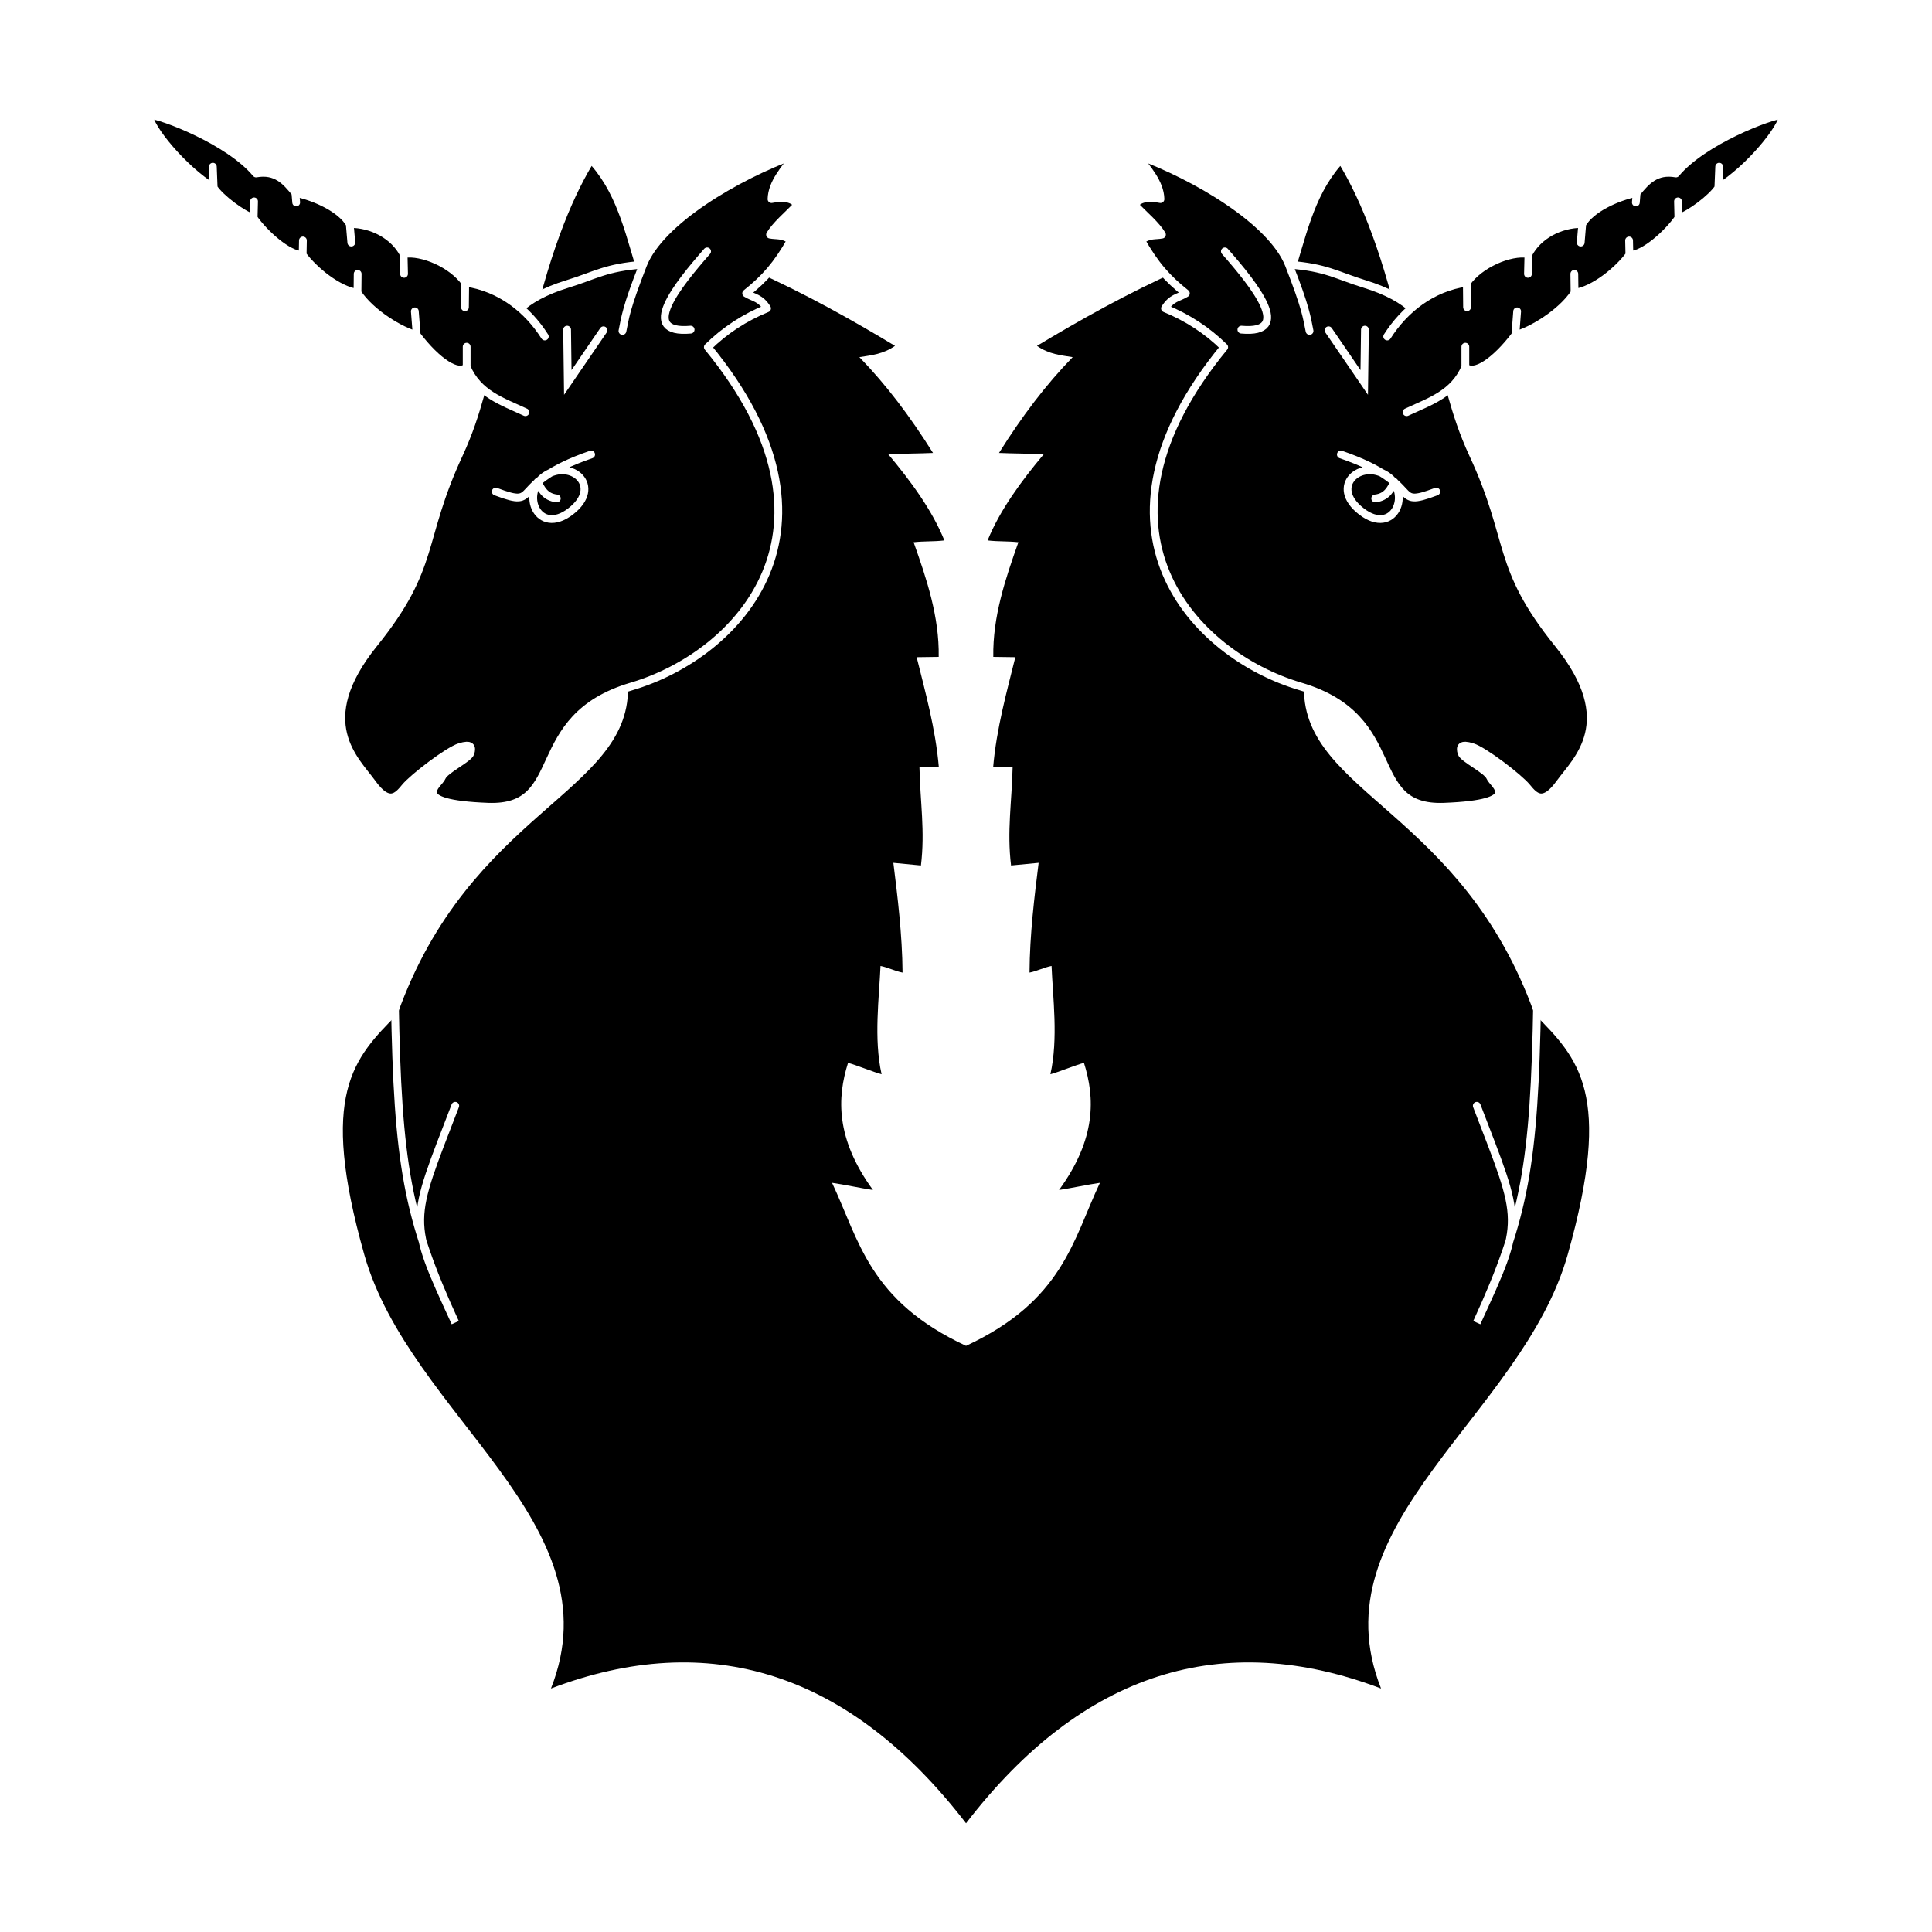
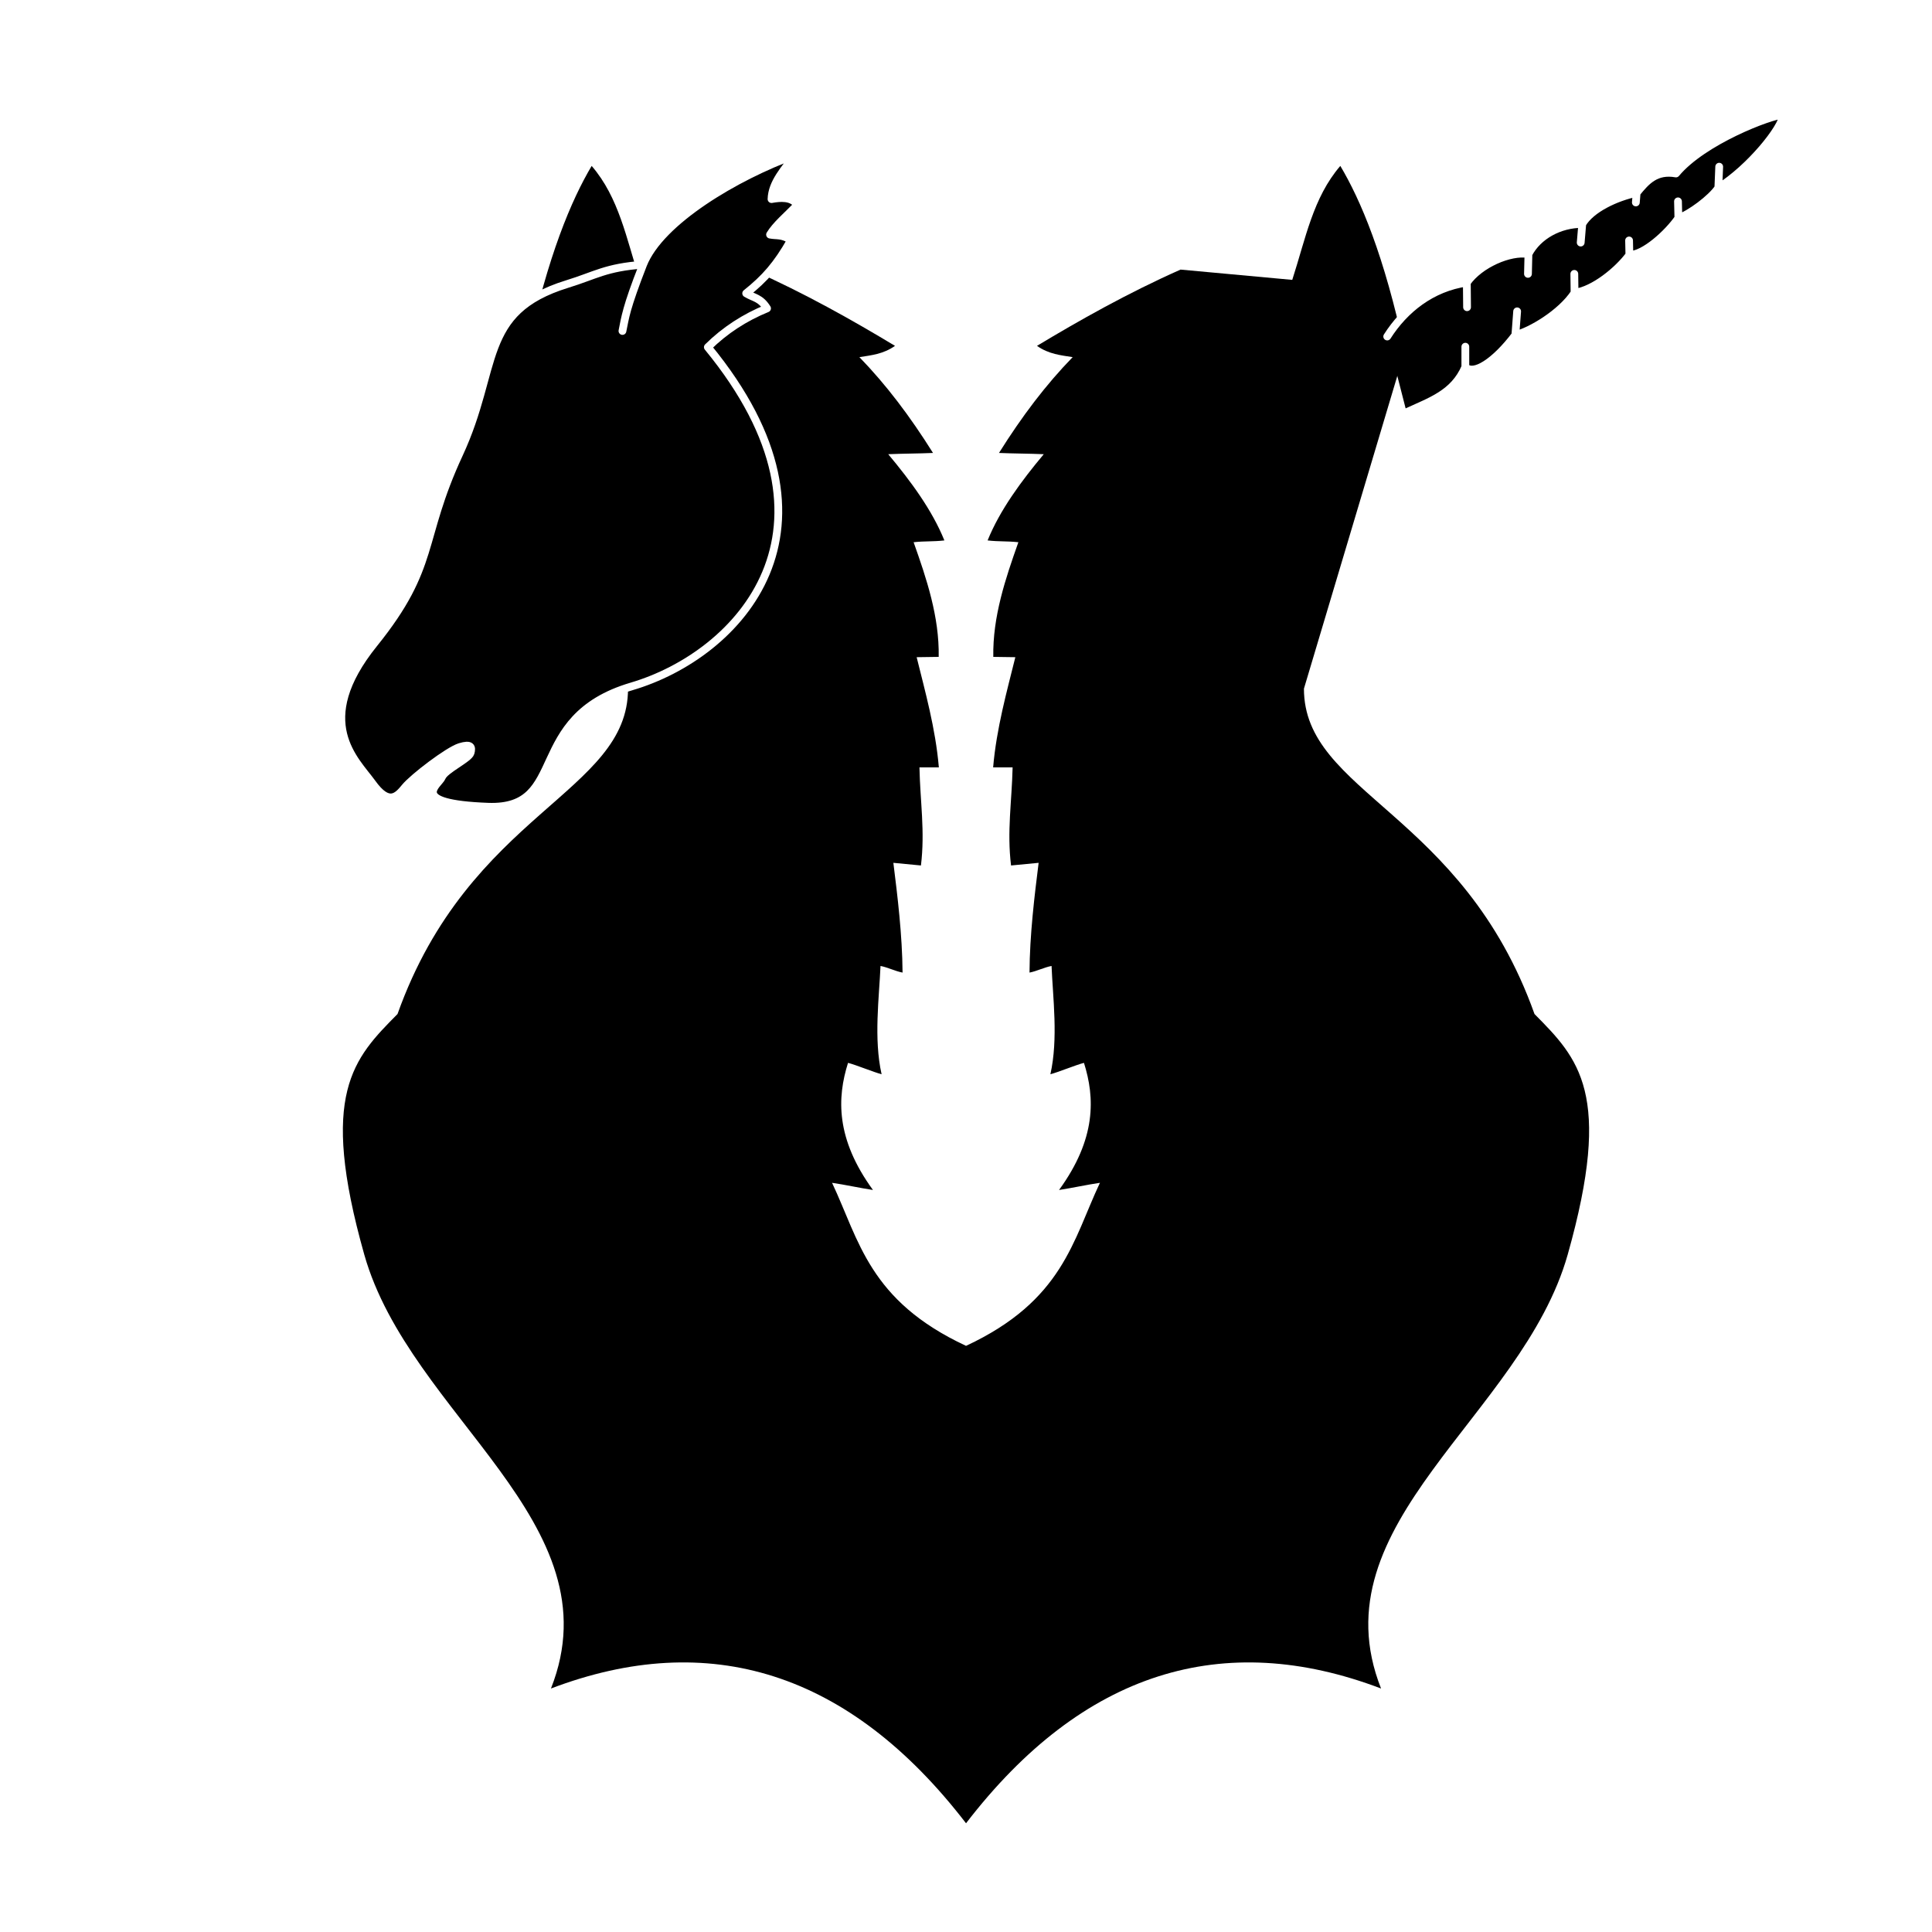
<svg xmlns="http://www.w3.org/2000/svg" viewBox="0 0 248.03 248.03" version="1.0">
-   <path color="#000" fill-rule="evenodd" fill="#fff" d="M0 0h248.03v248.03H0z" />
  <path d="M124.02 172.78c-12.46-5.8-13.72-13.56-17.2-20.93 1.66.24 3.59.67 5.25.92-4.8-6.59-4.61-11.85-3.2-16.32 1 .25 3.32 1.21 4.31 1.46-1.03-4.55-.31-9.88-.14-13.9.91.17 1.91.68 2.83.85-.03-4.81-.66-9.93-1.18-14.09.92.09 2.62.26 3.54.34.54-4.4-.1-8.19-.19-12.59h2.49c-.42-4.99-1.78-9.82-2.85-14.15.95-.01 1.89-.02 2.83-.04.09-5.16-1.56-10.04-3.22-14.72 1.49-.16 2.46-.06 3.95-.23-1.58-3.91-4.34-7.64-7.21-11.07 1.83-.08 3.92-.08 5.75-.16-2.96-4.72-6-8.74-9.45-12.3 1.49-.24 3.07-.38 4.57-1.45-5.38-3.24-11.59-6.76-18.425-9.79l-14.347 1.32c-1.713-5.31-2.667-10.57-6.17-14.63-2.583 4.35-5.625 11.45-8.263 23.77l12.932 43.34c.003 13.42-20.345 15.84-29.593 41.77-5.651 5.71-10.117 10.19-4.266 30.89 5.867 20.75 32.392 34.41 23.964 55.7 20.261-7.7 38.288-2.2 53.288 17.3 14.99-19.5 33.02-25 53.28-17.3-8.43-21.29 18.1-34.95 23.96-55.7 5.85-20.7 1.39-25.18-4.26-30.89-9.25-25.93-29.6-28.35-29.6-41.77l12.94-43.34c-2.64-12.32-5.68-19.42-8.27-23.77-3.5 4.06-4.45 9.32-6.17 14.63l-14.34-1.32c-6.83 3.03-13.04 6.55-18.43 9.79 1.5 1.07 3.08 1.21 4.58 1.45-3.46 3.56-6.5 7.58-9.46 12.3 1.83.08 3.92.08 5.75.16-2.87 3.43-5.63 7.16-7.21 11.07 1.49.17 2.46.07 3.95.23-1.66 4.68-3.31 9.56-3.22 14.72.94.02 1.89.03 2.83.04-1.07 4.33-2.43 9.16-2.85 14.15h2.5c-.1 4.4-.74 8.19-.2 12.59.92-.08 2.63-.25 3.54-.34-.52 4.16-1.15 9.28-1.17 14.09.91-.17 1.91-.68 2.83-.85.16 4.02.88 9.35-.15 13.9.99-.25 3.31-1.21 4.31-1.46 1.41 4.47 1.6 9.73-3.2 16.32 1.66-.25 3.59-.68 5.25-.92-3.48 7.37-4.74 15.13-17.19 20.93z" fill-rule="evenodd" />
-   <path d="M166.94 88.12c13.77 4.05 7.96 15.84 18.44 15.45 10.53-.4 6.29-2.85 5.92-3.8-.38-.96-3.47-2.37-3.68-3.12s-.07-1.19 1.37-.75c1.5.46 6 3.9 7.04 5.17 1.02 1.25 2.12 2.39 4.24-.56 2.09-2.9 7.86-7.83-.25-17.88-8.07-10.01-5.73-13.14-10.93-24.33-5.15-11.09-2.37-18.28-13.87-21.83-3.65-1.12-4.94-2.14-9.75-2.49 2.2 5.63 2.3 6.77 2.65 8.51-.36-1.71-.44-2.92-2.65-8.51-2.22-5.62-12.01-11.37-19.51-14.09 1.31 1.81 2.97 3.54 3.02 5.67-1.05-.19-2.6-.35-3.33.75 1.3 1.34 2.8 2.59 3.52 3.81-.86.17-1.53-.06-2.69.7 1.8 3.18 3.36 4.93 5.76 6.84-1.03.62-1.81.55-2.68 1.93 2.86 1.17 5.4 2.81 7.6 4.98-19.19 23.34-3.96 39.5 9.78 43.55z" stroke-linejoin="round" fill-rule="evenodd" stroke="#fff" stroke-linecap="round" stroke-width=".999" />
-   <path d="M159.37 42.32c6.78.61 1.67-5.73-2.12-10.05M170.56 42.4l4.58 6.7.09-6.78M174.79 65.66c4.18 3.22 6.52-2.38 3.26-4.58-3.32-2.24-7.49 1.33-3.26 4.58zM172.14 58.35c11.02 3.79 6.17 7.05 12.25 4.76M176.55 63.99c1.58-.18 2.02-1.32 2.46-2.12M189.59 141.96c5.81 15.15 6.16 14.45 0 27.84 6.16-13.39 7.4-20.44 7.75-41.23" color="#000" stroke="#fff" stroke-linecap="round" stroke-width=".999" fill="none" />
  <path d="M180.58 52.92c3.04-1.41 6.07-2.37 7.54-5.8v-2.61 2.61c1.07 1.09 3.76-.6 6.42-4.11l.23-3.04-.23 3.04c1.93-.46 5.86-2.77 7.6-5.42l-.03-2.43.03 2.43c2.5-.34 5.58-2.89 7.04-4.86l-.04-1.86.04 1.86c1.89.03 4.99-2.83 6.29-4.73l-.05-2.15.05 2.15c1.45-.46 4.25-2.54 5.13-3.89l.11-2.71-.11 2.71c3.97-2.45 8.27-7.72 8.32-9.38-1.6.06-10.29 3.36-13.76 7.54-2.56-.45-3.81.96-5.05 2.49l-.1 1.23.1-1.23c-2.58.53-5.86 2.04-6.98 3.99l-.2 2.39.2-2.39c-2.9-.01-5.68 1.5-6.91 3.86l-.06 2.55.06-2.55c-2.41-.38-6.26 1.31-7.91 3.67l.03 3.16-.03-3.16c-4.54.65-8.02 3.46-10.22 6.92" stroke-linejoin="round" fill-rule="evenodd" color="#000" stroke="#fff" stroke-linecap="round" stroke-width=".999" />
  <path d="M81.093 88.12c-13.773 4.05-7.965 15.84-18.44 15.45-10.536-.4-6.292-2.85-5.918-3.8.374-.96 3.468-2.37 3.676-3.12.207-.75.067-1.19-1.371-.75-1.495.46-5.997 3.9-7.039 5.17-1.018 1.25-2.119 2.39-4.237-.56-2.088-2.9-7.859-7.83.245-17.88 8.069-10.01 5.732-13.14 10.929-24.33 5.15-11.09 2.371-18.28 13.87-21.83 3.649-1.12 4.946-2.14 9.749-2.49-2.193 5.63-2.3 6.77-2.646 8.51.359-1.71.437-2.92 2.646-8.51 2.221-5.62 12.019-11.37 19.513-14.09-1.31 1.81-2.966 3.54-3.022 5.67 1.052-.19 2.602-.35 3.332.75-1.3 1.34-2.795 2.59-3.521 3.81.867.17 1.531-.06 2.691.7-1.801 3.18-3.357 4.93-5.755 6.84 1.023.62 1.809.55 2.679 1.93-2.862 1.17-5.403 2.81-7.6 4.98 19.186 23.34 3.959 39.5-9.781 43.55z" stroke-linejoin="round" fill-rule="evenodd" stroke="#fff" stroke-linecap="round" stroke-width=".999" />
-   <path d="M88.663 42.32c-6.784.61-1.674-5.73 2.115-10.05M77.474 42.4l-4.581 6.7-.088-6.78M73.246 65.66c-4.185 3.22-6.52-2.38-3.26-4.58 3.32-2.24 7.487 1.33 3.26 4.58zM75.889 58.35c-11.013 3.79-6.168 7.05-12.246 4.76M71.484 63.99c-1.586-.18-2.027-1.32-2.467-2.12M58.445 141.96c-5.815 15.15-6.168 14.45 0 27.84-6.168-13.39-7.401-20.44-7.753-41.23" color="#000" stroke="#fff" stroke-linecap="round" stroke-width=".999" fill="none" />
-   <path d="M67.45 52.92c-3.04-1.41-6.068-2.37-7.538-5.8v-2.61 2.61c-1.066 1.09-3.756-.6-6.416-4.11l-.238-3.04.238 3.04c-1.937-.46-5.862-2.77-7.601-5.42l.023-2.43-.023 2.43c-2.506-.34-5.587-2.89-7.039-4.86l.034-1.86-.034 1.86c-1.899.03-4.991-2.83-6.292-4.73l.052-2.15-.052 2.15c-1.449-.46-4.257-2.54-5.132-3.89l-.107-2.71.107 2.71c-3.972-2.45-8.27-7.72-8.324-9.38 1.606.06 10.298 3.36 13.767 7.54 2.557-.45 3.811.96 5.046 2.49l.105 1.23-.105-1.23c2.58.53 5.864 2.04 6.978 3.99l.204 2.39-.204-2.39c2.905-.01 5.684 1.5 6.915 3.86l.058 2.55-.058-2.55c2.403-.38 6.256 1.31 7.911 3.67l-.034 3.16.034-3.16c4.533.65 8.02 3.46 10.217 6.92" stroke-linejoin="round" fill-rule="evenodd" color="#000" stroke="#fff" stroke-linecap="round" stroke-width=".999" />
</svg>